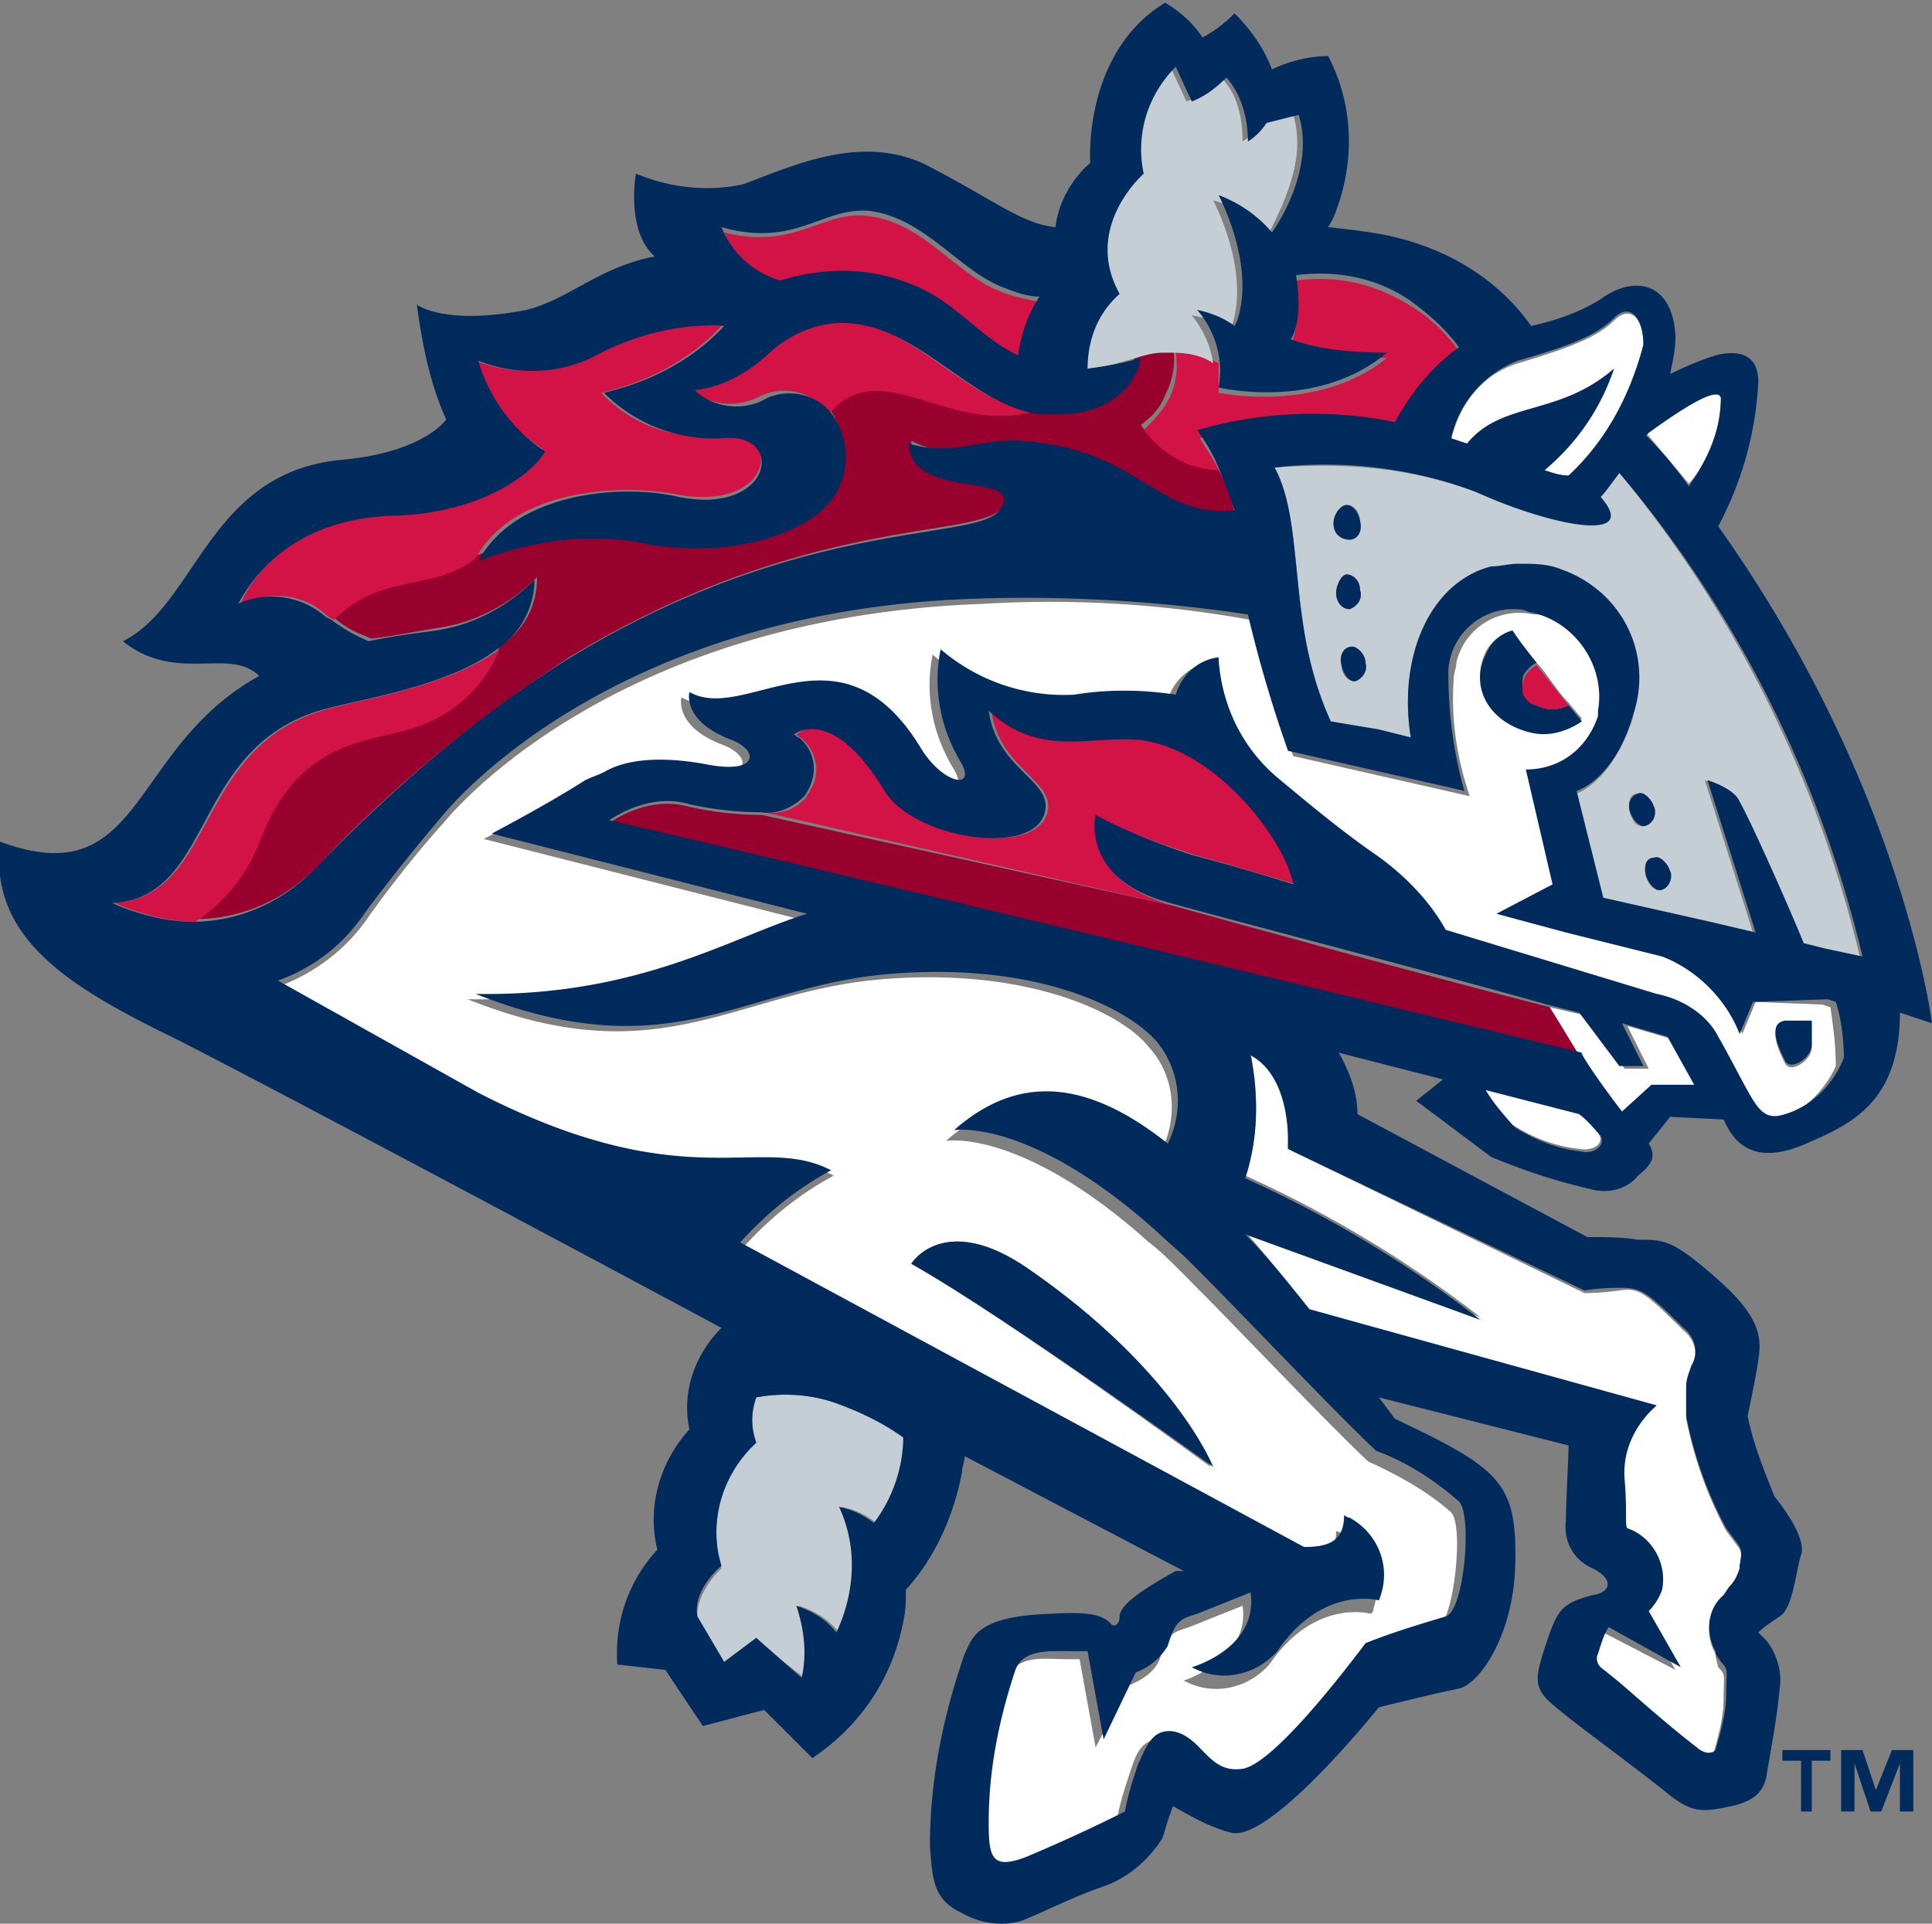
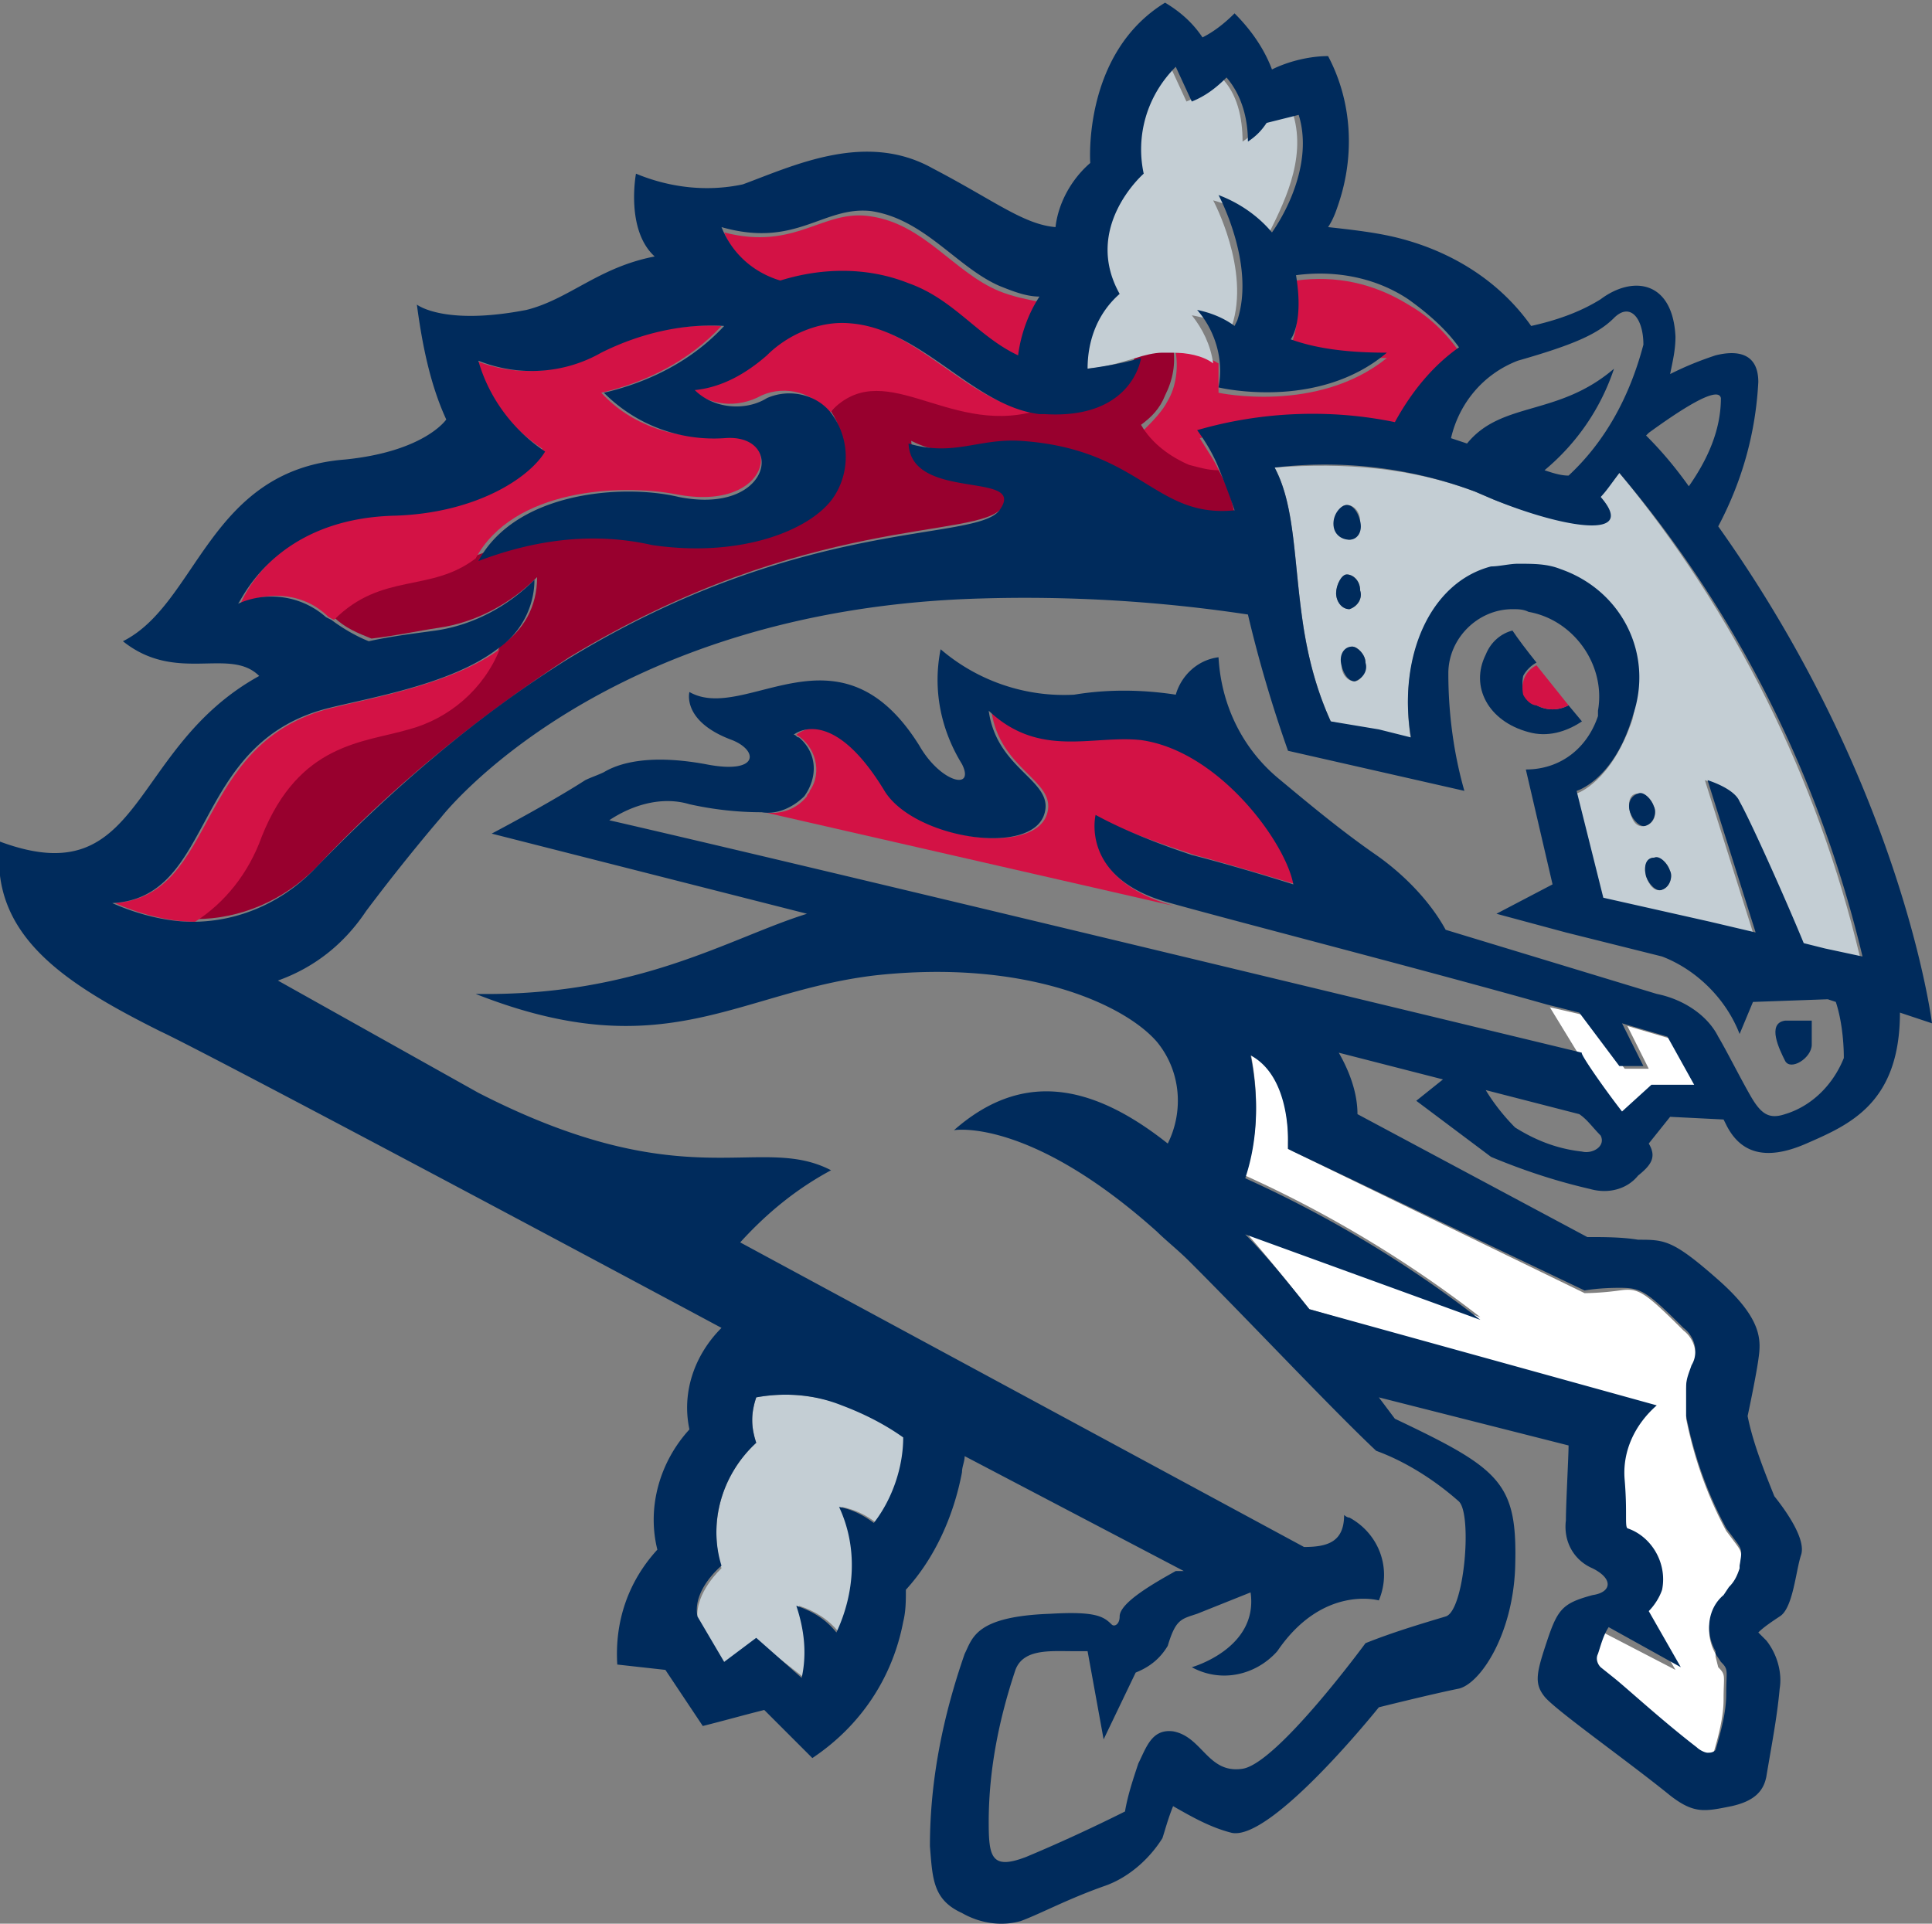
<svg xmlns="http://www.w3.org/2000/svg" viewBox="0 0 72.3 72">
  <rect x="0" y="0" width="72.3" height="72" fill="#808080" stroke="none" />
  <path d="M52.7 11.4c-1.3-.8-2.7-1.1-4.2-.9.2 1.8-.2 2.4-.2 2.4 1.2.3 2.4.5 3.6.5-2.6 2.1-6.3 1.3-6.3 1.3v-1.1c-.5-.3-1-.4-1.6-.4.1.6 0 1.3-.3 1.8-.2.4-.6.8-.9 1.1.4.7 1 1.2 1.8 1.5.3.1.7.2 1.1.2-.2-.5-.5-.9-.8-1.4 2.4-.7 4.9-.8 7.4-.3.6-1.1 1.4-2.1 2.4-2.8-.6-.9-1.3-1.5-2-1.9" fill="#d31245" />
  <path d="M38.2 16.6c4.5.3 4.9 2.9 8 2.6-.1-.5-.3-1.1-.6-1.6-.4 0-.7-.1-1.1-.2-.7-.3-1.4-.8-1.8-1.5.4-.3.7-.6.9-1.1.3-.6.4-1.2.3-1.8h-.4c-.3 0-.7.1-1 .2 0 0-.3 2.3-3.6 2.1h-.2c-3.3.9-5.8-2.2-7.6.1.6.9.6 2.1 0 3-.7 1.2-3.3 2.3-6.8 1.8-2.2-.4-4.5-.2-6.5.6-1.8 1.3-3.5.5-5.3 2.3.4.4.9.6 1.4.8.9-.1 1.8-.3 2.5-.4 1.4-.2 2.7-.9 3.7-1.9 0 1.1-.5 2-1.4 2.6-.6 1.4-1.9 2.5-3.4 3-1.7.6-4 .5-5.5 4-.5 1.3-1.4 2.5-2.5 3.2 1.7 0 3.3-.7 4.5-1.9 2.8-3 6-5.6 9.5-7.9 8.9-5.4 15.3-4.4 16.2-5.6 1.1-1.5-3.3-.3-3.4-2.5 1.6.8 2.5.1 4.1.1" fill="#98002e" />
  <path d="M29.2 10.6c1.5-.5 3.2-.5 4.8.1 1.8.6 2.7 2 4.1 2.7.1-.8.4-1.5.8-2.1-.5-.1-1-.2-1.5-.4-1.7-.7-2.8-2.5-4.8-2.8-1.8-.3-2.8 1.3-5.5.6.3.8 1.1 1.5 2.1 1.9M12.3 23.1l.2.1c1.8-1.8 3.6-1 5.3-2.3 1.4-2.6 5.4-2.8 7.5-2.4 3.6.7 4.1-2.4 1.7-2.2-1.7.2-3.4-.4-4.5-1.6 1.7-.4 3.3-1.2 4.5-2.5-1.6-.1-3.2.3-4.6 1-1.4.8-3.1.9-4.6.3.4 1.4 1.3 2.5 2.5 3.3-.6 1-2.6 2.4-5.6 2.4-4.5.2-5.7 3.4-5.7 3.4 1.1-.5 2.4-.4 3.3.5" fill="#d31245" />
-   <path d="M59.1 43c.5.1 1-.2.7-.6-.2-.3-.5-.5-.8-.8l-3.5-.9c.3.5.7.9 1.1 1.4.8.5 1.6.8 2.5.9" fill="#fff" />
-   <path d="M65.7 37.5l-.5 1.2c-.5-1.3-1.6-2.4-2.9-2.9l-3.6-.9-2.6-.7 2.2-1.1-1-4.3c1.2 0 2.3-.8 2.7-2 .4-1.7-.6-3.4-2.4-3.8h-.2c-1.3-.3-2.6.5-2.9 1.8 0 .2-.1.4-.1.6-.1 1.5.1 2.9.6 4.4l-6.6-1.5c-.7-1.6-1.2-3.3-1.6-5.1-3.3-.6-6.7-.8-10-.6-14.2.5-20.2 8.2-20.2 8.2s-1.3 1.4-2.8 3.5c-.8 1.2-2 2.1-3.3 2.6l7.5 4.2c7.7 4 10.5 1.5 13.2 2.9-1.3.7-2.4 1.6-3.4 2.7l20.7 11.8c.9 0 1.5-.2 1.5-1.2 1.2.4 1.8 1.7 1.4 2.9 0 .1 0 .1-.1.2 0 0-2.1-.6-3.8 1.9-.8.9-2.1 1.2-3.2.6 0 0 2.5-.8 2.2-2.8l-2 .8c-.6.2-.8.2-1.1 1.2-.2.5-.7.8-1.2 1L41 65.4l-.6-3.3h-.5c-.8 0-1.8-.2-2.2.7-.6 1.8-1 3.8-1 5.7 0 1.3 0 1.8 1.4 1.3 1.3-.5 2.5-1.1 3.7-1.7.1-.6.3-1.2.5-1.8.2-.6.4-1.3 1.3-1.2 1.1.2 1.4 1.7 2.6 1.5s4.6-4.7 4.6-4.7c1-.4 2-.7 3-1 .6-.2 1-3.8.5-4.3-.9-.8-2-1.4-3.1-1.9-1.6-1.5-4.7-4.8-6.9-7l-.1-.1c-.4-.4-.8-.8-1.2-1.1-4.8-4.3-7.6-3.8-7.6-3.8 2.5-2.2 5.1-1.8 8 .5.7-1.3.6-2.9-.4-4-1.1-1.4-4.9-3.1-10.5-2.5-5.2.6-8 3.5-15 .7 6.2.1 9.5-2.1 12.4-3l-11.8-3s2.2-1.1 3.5-2c.2-.1.5-.3.7-.3.5-.3 1.6-.7 3.8-.3 2.1.4 2-.5 1-.9-1.9-.7-1.6-1.8-1.6-1.8 2.1 1.2 5.6-2.8 8.6 2 .9 1.4 2.2 1.7 1.6.7-.8-1.3-1.1-2.8-.8-4.3 1.4 1.2 3.2 1.8 5 1.7 1.3-.2 2.6-.2 3.8 0 .2-.7.8-1.3 1.6-1.4.1 1.7.9 3.3 2.2 4.5 1.1 1.1 2.4 2.1 3.7 2.9 1.1.7 2 1.7 2.6 2.8l7.9 2.5c1 .1 1.9.7 2.3 1.6.2.5.7 1.3 1.2 2.2s.8.9 1.3.7c1-.4 1.8-1.2 2.2-2.1 0-.8-.1-1.5-.2-2.2l-.3-.1-2.5-.1m-31.6 9.8s1.3-2 4.4.2c5.5 3.8 6.8 7.4 6.8 7.4s-7.8-5.7-11.2-7.6zm22.5-23.7c.2.3.5.8.9 1.2s.7 1 1.2 1.5l.5.6c-.6.5-1.3.6-2 .4-1.5-.4-2.2-1.7-1.6-2.9.2-.4.6-.7 1-.8zm11.2 15.6c0 .5-.8 1-1 .6s-.7-1.4 0-1.5h1v.9zM60.4 12c-.6.6-1.6 1-3.6 1.6-1.3.4-2.2 1.5-2.5 2.9l.6.2c1.2-1.6 3.3-1 5.5-2.9-.6 1.5-1.5 2.8-2.6 3.8.3.1.6.2.9.2 1.4-1.3 2.4-3.1 2.8-4.9 0-1-.5-1.5-1.1-.9m1.2 4.2c.6.7 1.1 1.3 1.6 1.9.8-.9 1.2-2.1 1.2-3.3 0-.5-1.6.5-2.7 1.2l-.1.2" fill="#fff" />
-   <path d="M43.9 33.9l-15.4-3.4c-.9 0-1.8-.1-2.7-.3-1-.3-2.1 0-3 .6 8.7 2 36.4 8.7 36.4 8.7L58 37.7c-4.7-1.2-11.6-3.1-14.1-3.8" fill="#98002e" />
  <path d="M9.8 31.3c1.4-3.5 3.8-3.5 5.5-4 1.5-.4 2.8-1.5 3.4-3-1.8 1.3-4.7 1.8-6.3 2.2-5.2 1.3-4.2 7-8.1 7.3.9.4 2 .7 3 .7 1.1-.7 2-1.8 2.5-3.2m28.9-15.9c-2.5-.3-4.4-3.2-7.1-3.4-1.2-.1-2.3.4-3.1 1.2-.7.7-1.7 1.1-2.7 1.3.7.7 1.8.8 2.7.3.9-.4 2-.1 2.5.7 2-2.3 4.4.8 7.7-.1m5.2 18.5c-3.5-1-2.8-3.3-2.8-3.3 1.2.6 2.4 1 3.6 1.4.4.1 1.8.5 3.8 1.1-.2-1.6-2.8-5-5.7-5.4-1.8-.3-3.8.6-5.7-1.1.3 2.2 2.4 2.6 2.1 3.8-.4 1.7-5 1-6-.8-2-3.4-3.4-2.1-3.4-2.1.7.4 1 1.4.5 2.1 0 .1-.1.1-.1.2-.4.5-1 .7-1.6.6l15.3 3.5" fill="#d31245" />
  <path d="M63.6 40.7l-1-1.8-1.7-.5.8 1.6h-.9l-1.5-2-1.3-.3 1.1 1.8s.9 1.3 1.6 2.3l1.1-1 1.8-.1M48.2 43v-.3c0-.1.1-2.5-1.4-3.3.3 1.5.3 3.1-.2 4.6 3.1 1.4 6.1 3.2 8.8 5.3l-8.8-3.2c.8.9 1.6 1.9 2.4 2.9l12.7 3.7c-.8.7-1.3 1.7-1.2 2.8.1 1.2.1 1.7.1 1.8a2 2 0 0 1 1.4 2.3c-.1.3-.2.6-.5.8l1.2 2.1-2.7-1.4c-.1.3-.3.7-.4 1 0 .2 0 .3.1.5l.5.4c.5.4 1.8 1.6 3.1 2.6.1.1.2.2.4.2.1 0 .3 0 .4-.1.2-.7.4-1.4.4-2.1 0-.9.1-.9-.2-1.2l-.1-.4v-.1c-.4-.7-.3-1.6.3-2.1l.2-.3c.2-.2.4-.4.4-.7v-.1c.1-.6.1-.6-.2-1l-.3-.4c-.7-1.3-1.2-2.7-1.5-4.2V52c0-.3.1-.5.2-.8.3-.5.1-1.1-.3-1.4-1.5-1.5-1.7-1.6-2.4-1.5s-1.3.1-1.3.1l-10.9-5.3-.2-.1" fill="#fff" />
  <path d="M55.6 24.5c-.6 1.2.1 2.5 1.6 2.9.7.2 1.4 0 2-.4l-.5-.6c-.4.2-.8.2-1.2 0-.4-.2-.6-.6-.5-1.1.1-.2.3-.4.5-.5-.4-.5-.7-.9-.9-1.2-.4.1-.8.4-1 .9" fill="#002b5c" />
  <path d="M57.5 26.4c.4.2.8.2 1.2 0l-1.2-1.5c-.4.2-.6.6-.5 1.1.1.2.3.4.5.4" fill="#d31245" />
  <path d="M66.8 38.2c-.7.1-.2 1.1 0 1.5s1-.1 1-.6v-.9h-1" fill="#002b5c" />
  <path d="M48.4 4.3l-1.2.3c-.2.3-.4.5-.7.7 0-.9-.2-1.8-.8-2.4-.4.4-.8.7-1.3.9l-.6-1.3c-1 1.1-1.4 2.6-1.2 4 0 0-2.3 2-.9 4.5-.8.7-1.3 1.8-1.2 2.8.7 0 1.3-.2 2-.4.3-.1.7-.2 1-.2h.4c.5 0 1.1.1 1.5.4-.1-.7-.4-1.3-.8-1.8.5.1 1 .2 1.4.6l.1-.2c.7-2.1-.7-4.7-.7-4.7.8.2 1.5.7 2 1.4.6-1.2 1.5-2.9 1-4.6m-20.1 48c-.2.6-.2 1.1 0 1.7-1.3 1.2-1.8 3-1.3 4.7 0 0-1 .9-.9 1.9l1 1.7 1.2-.9 1.8 1.4c.2-.9.1-1.8-.2-2.7.6.2 1.1.5 1.5 1 .7-1.5.7-3.2.1-4.7.5.1.9.3 1.3.6.7-.9 1.1-2 1.1-3.2-.7-.5-1.5-.9-2.3-1.2-1.1-.4-2.2-.5-3.3-.3m32.3-34.6c-.3.4-.5.6-.7.9 1.3 1.6-1.4 1.1-4 .1l-.7-.3c-2.4-.9-4.9-1.1-7.5-.9.8 1.5.7 3.6 1.1 6.1.2 1.2.5 2.3 1 3.4l1.8.4 1.2.3c-.5-3.1.7-5.8 3-6.4.3-.1.7-.1 1-.1 2.4-.1 4.4 1.8 4.5 4.1 0 .5-.1 1.1-.2 1.6-.8 2.4-2.1 2.8-2.1 2.8l1 4 3.9.8 1.7.4-1.8-5.7s1 .3 1.2.8c.4.7 1.7 3.7 2.4 5.3l.8.2 1.4.3c-1.6-6.7-4.7-12.9-9-18.1m-10.2 1.2c.3 0 .5.3.5.6s-.2.7-.4.7-.5-.3-.5-.6.1-.7.4-.7zm0 2.6c.3 0 .5.3.5.6.1.3-.1.6-.4.7-.3 0-.5-.3-.5-.6s.2-.7.4-.7zm.3 4c-.3 0-.5-.3-.5-.6s.2-.7.4-.7.5.3.5.6c0 .4-.2.7-.4.7zM61 30.4c-.1-.4 0-.7.3-.7s.5.2.6.5c.1.3 0 .6-.3.7-.3.1-.5-.1-.6-.5zm1.2 2.9c-.3.1-.5-.2-.6-.5s0-.7.3-.7.5.2.6.5c.1.2 0 .6-.3.7z" fill="#c4ced4" />
  <path d="M50.6 24.2c-.3 0-.5.3-.4.7s.3.6.5.6c.3-.1.5-.4.4-.7 0-.3-.3-.6-.5-.6m-.1-1.4c.3-.1.5-.4.4-.7 0-.4-.3-.6-.5-.6s-.4.4-.4.7.2.6.5.6m0-2.6c.3 0 .5-.3.4-.7s-.3-.6-.5-.6-.5.3-.5.7.3.6.6.6m10.8 9.5c-.3.1-.4.4-.3.7s.4.6.6.5c.3-.1.4-.5.3-.7-.1-.3-.4-.6-.6-.5m.3 3.1c.1.3.4.6.6.5.3-.1.4-.5.3-.7-.1-.3-.4-.6-.6-.5-.3 0-.4.3-.3.7" fill="#002b5c" />
  <path d="M72.3 38.3s-1.1-8.9-8-18.6c.9-1.7 1.4-3.5 1.5-5.4 0-1.1-.8-1.2-1.6-1-.6.2-1.1.4-1.7.7.1-.5.2-.9.2-1.4-.1-2.1-1.6-2.3-2.8-1.4-.8.5-1.7.8-2.6 1-1.2-1.7-3-2.8-5-3.3-.8-.2-1.7-.3-2.6-.4.2-.3.3-.6.4-.9.6-1.8.5-3.8-.4-5.5-.7 0-1.5.2-2.1.5-.3-.8-.8-1.5-1.4-2.1-.4.4-.8.7-1.2.9-.4-.6-.9-1-1.4-1.3-3.1 1.9-2.8 6-2.8 6-.7.6-1.2 1.5-1.3 2.4-1.2-.1-2.3-1-4.6-2.2-2.5-1.4-5.2-.1-7.1.6-1.4.3-2.8.1-4-.4 0 0-.4 2.1.7 3.1-2.1.4-3.2 1.6-4.8 2-3.1.6-4.1-.2-4.1-.2.2 1.5.5 3 1.1 4.3 0 0-.8 1.2-3.8 1.5-5.1.4-5.5 5.4-8.3 6.8 2 1.6 4 .2 5.1 1.3C4.8 28 5.4 33.5 0 31.5c-.4 3.5 2.4 5.3 6 7.1 1.3.6 11.3 5.9 21 11.1-1 1-1.5 2.4-1.2 3.8-1.1 1.2-1.6 2.9-1.2 4.5-1.1 1.2-1.6 2.7-1.5 4.3l1.8.2 1.4 2.1c.8-.2 1.5-.4 2.3-.6l1.8 1.8c1.8-1.2 3-3 3.4-5.1.1-.4.1-.8.1-1.2 1.1-1.2 1.8-2.8 2.1-4.4 0-.2.1-.4.1-.6l8.2 4.3H44c-.9.5-2.1 1.2-2.1 1.7 0 .3-.2.4-.3.3-.3-.3-.6-.5-2.3-.4-2.8.1-2.9.9-3.2 1.5-.8 2.3-1.3 4.7-1.3 7.2.1 1.2.1 2 1.2 2.5.7.4 1.5.5 2.2.3.8-.3 1.7-.8 3.1-1.3.9-.3 1.7-1 2.2-1.8.1-.3.2-.7.4-1.2.7.4 1.4.8 2.2 1 1.5.3 5.5-4.7 5.5-4.7s2-.5 3-.7c.8-.2 2-2 2.1-4.5.1-3.2-.5-3.7-4.5-5.6l-.6-.8 7.1 1.8c0 .4-.1 2.2-.1 2.8-.1.8.3 1.5 1 1.8.8.4.7.9 0 1-1.1.3-1.3.5-1.7 1.7s-.5 1.6-.1 2.1 3.1 2.4 4.7 3.7c.9.7 1.3.6 2.3.4.9-.2 1.2-.6 1.3-1.1.2-1.2.4-2.2.5-3.3.1-.6-.1-1.3-.5-1.8l-.3-.3c.2-.2.5-.4.8-.6.5-.3.6-1.7.8-2.3s-.6-1.7-1-2.2c-.4-1-.8-2-1-3 0 0 .3-1.4.4-2.1s.2-1.5-1.5-3-2-1.5-3-1.5c-.6-.1-1.3-.1-1.9-.1l-8.6-4.6c0-.8-.3-1.6-.7-2.3l3.9 1-1 .8 2.8 2.1c1.2.5 2.4.9 3.7 1.2.7.2 1.4 0 1.8-.5.5-.4.7-.7.4-1.2l.8-1 2 .1.1.2c.5 1 1.4 1.4 3 .7s3.5-1.5 3.5-4.9l1.2.4M69 39.6c-.4 1-1.2 1.8-2.2 2.1-.6.2-.9 0-1.3-.7s-.9-1.7-1.2-2.2c-.4-.8-1.3-1.4-2.3-1.6l-7.9-2.4c-.6-1.1-1.6-2.1-2.6-2.8-1.3-.9-2.5-1.9-3.7-2.9-1.3-1.1-2.1-2.7-2.2-4.5-.8.1-1.4.7-1.6 1.4-1.3-.2-2.6-.2-3.8 0-1.8.1-3.6-.5-5-1.7-.3 1.5 0 3 .8 4.3.5 1-.8.7-1.6-.7-3-4.8-6.5-.8-8.6-2 0 0-.3 1.1 1.6 1.8 1 .4 1 1.3-1 .9-2.2-.4-3.3 0-3.8.3-.2.1-.5.2-.7.3-1.4.9-3.5 2-3.5 2l11.8 3c-2.9.9-6.3 3.1-12.4 3 7.1 2.8 9.8-.1 15-.7 5.6-.6 9.3 1.1 10.5 2.5.9 1.1 1 2.6.4 3.8-2.9-2.3-5.5-2.7-8-.5 0 0 2.8-.5 7.6 3.8.3.3.8.7 1.2 1.1l.1.1c2.2 2.2 5.3 5.5 6.9 7 1.1.4 2.2 1.1 3.1 1.9.5.5.2 4.1-.5 4.3-1 .3-2 .6-3 1 0 0-3.3 4.5-4.6 4.7S45 65 43.9 64.8c-.8-.1-1 .6-1.3 1.2-.2.6-.4 1.2-.5 1.8-1.2.6-2.5 1.2-3.7 1.7-1.3.5-1.4 0-1.4-1.3 0-2 .4-3.9 1-5.7.3-.8 1.3-.7 2.2-.7h.5l.6 3.3 1.2-2.5c.5-.2.9-.5 1.2-1 .3-1 .5-1 1.1-1.2l2-.8c.3 2.1-2.2 2.8-2.2 2.8 1.1.6 2.4.3 3.2-.6 1.7-2.5 3.8-1.9 3.8-1.9.5-1.2 0-2.5-1.1-3.1-.1 0-.2-.1-.2-.1 0 1-.6 1.2-1.5 1.2L27.7 46.5c1-1.1 2.1-2 3.4-2.7-2.7-1.4-5.4 1.1-13.2-2.9l-7.5-4.2c1.4-.5 2.5-1.4 3.3-2.6 1.5-2 2.8-3.5 2.8-3.5s6-7.8 20.2-8.2c3.3-.1 6.7.1 10 .6.4 1.7.9 3.4 1.5 5.1l6.6 1.5c-.4-1.4-.6-2.9-.6-4.4 0-1.3 1.1-2.4 2.4-2.4.2 0 .4 0 .6.1 1.7.3 2.9 2 2.6 3.7v.2c-.4 1.2-1.4 2-2.7 2l1 4.3-2.1 1.1 2.6.7 3.6.9c1.3.5 2.4 1.6 2.9 2.9l.5-1.2 2.8-.1.3.1c.2.6.3 1.4.3 2.1zm-9.8-.2s-27.7-6.7-36.4-8.7c.9-.6 2-.9 3-.6.9.2 1.8.3 2.7.3.6.1 1.2-.2 1.6-.6.5-.7.5-1.6-.2-2.2-.1 0-.1-.1-.2-.1 0 0 1.4-1.2 3.4 2.1 1.1 1.8 5.6 2.5 6 .8.3-1.2-1.8-1.6-2.1-3.8 1.9 1.8 3.9.9 5.7 1.1 2.9.4 5.4 3.8 5.7 5.4-1.9-.6-3.4-1-3.8-1.1-1.2-.4-2.5-.9-3.6-1.5 0 0-.6 2.4 2.8 3.3 2.5.7 9.5 2.5 14.1 3.8l1.2.3 1.5 2h.9l-.8-1.6 1.7.5 1 1.8h-1.6l-1.1 1c-.7-.9-1.6-2.2-1.5-2.2zm-.1 2.3c.3.2.5.5.8.8.2.4-.3.7-.7.6-.9-.1-1.7-.4-2.5-.9-.4-.4-.8-.9-1.1-1.4l3.5.9zM28.3 61.3l-1.2.9-1-1.7c-.2-1 .9-1.9.9-1.9-.5-1.6 0-3.4 1.3-4.6-.2-.6-.2-1.1 0-1.7 1.1-.2 2.2-.1 3.2.3.8.3 1.6.7 2.3 1.2 0 1.1-.4 2.3-1.1 3.2-.4-.3-.8-.5-1.3-.6.7 1.5.6 3.2-.1 4.7-.4-.5-.9-.8-1.5-1 .3.9.4 1.8.2 2.7l-1.7-1.5zm-13.5-42c3-.1 5-1.4 5.6-2.4-1.2-.8-2.1-2-2.5-3.4 1.5.6 3.2.5 4.6-.3 1.4-.7 3-1.1 4.6-1-1.2 1.3-2.8 2.1-4.5 2.5a5.8 5.8 0 0 0 4.5 1.7c2.3-.2 1.8 2.9-1.7 2.2-2.1-.5-6.1-.2-7.5 2.4 2.1-.8 4.3-1.1 6.5-.6 3.4.5 6-.6 6.8-1.8.6-.9.6-2.1 0-3-.5-.8-1.6-1.1-2.5-.7-.8.5-2 .4-2.7-.3 1-.1 1.9-.6 2.7-1.3.8-.8 2-1.3 3.1-1.2 2.7.2 4.6 3.1 7.1 3.4h.2c3.3.2 3.6-2.1 3.6-2.1-.7.2-1.3.3-2 .4 0-1.1.4-2.1 1.2-2.8-1.4-2.5.9-4.5.9-4.5-.3-1.4.1-2.9 1.2-4l.6 1.3c.5-.2.9-.5 1.3-.9.6.7.8 1.6.8 2.4.3-.2.5-.4.7-.7l1.2-.3c.5 1.6-.3 3.4-1 4.4-.5-.6-1.2-1.1-2-1.4 0 0 1.4 2.6.7 4.7l-.1.2c-.4-.3-.9-.5-1.4-.6.7.8 1 1.9.8 2.9 0 0 3.7.9 6.3-1.3-1.2 0-2.5-.1-3.6-.5 0 0 .5-.6.2-2.4 1.5-.2 3 .1 4.2.9.7.5 1.4 1.1 1.9 1.8-1 .7-1.8 1.7-2.4 2.8-2.4-.5-5-.4-7.4.3.3.4.6.9.8 1.4.2.5.4 1 .6 1.6-3 .3-3.5-2.3-8-2.6-1.6-.1-2.5.6-4.2.1.1 2.2 4.5 1 3.4 2.5-.9 1.2-7.4.2-16.2 5.6-3.5 2.2-6.6 4.9-9.5 7.9-1.2 1.2-2.8 1.9-4.5 1.9-1 0-2.1-.3-3-.7 3.9-.2 2.9-6 8.1-7.3 1.6-.4 4.6-.9 6.3-2.2.9-.6 1.4-1.6 1.4-2.6-1 1-2.3 1.7-3.7 1.9-.7.1-1.6.2-2.5.4-.5-.2-1-.5-1.4-.8l-.2-.1c-.9-.8-2.2-1-3.3-.5.1 0 1.3-3.2 5.9-3.3zM32.6 7.9c2 .3 3.2 2.1 4.8 2.8.5.2 1 .4 1.5.4-.4.6-.7 1.4-.8 2.2-1.5-.7-2.4-2.1-4.1-2.7-1.5-.6-3.2-.6-4.8-.1-1-.3-1.8-1-2.2-2 2.8.8 3.8-.8 5.6-.6zm28.9 5c-.5 1.9-1.4 3.6-2.8 4.9-.3 0-.6-.1-.9-.2 1.2-1 2.1-2.3 2.6-3.8-2.1 1.8-4.2 1.2-5.5 2.8l-.6-.2c.3-1.3 1.2-2.4 2.5-2.9 2.1-.6 3-1 3.6-1.6s1.1 0 1.1 1zm2.9 2c0 1.2-.5 2.3-1.2 3.3-.5-.7-1-1.3-1.6-1.9l.1-.1c1.1-.8 2.6-1.8 2.7-1.3zm5.3 20.9l-1.4-.3-.8-.2c-.7-1.7-2-4.6-2.4-5.3-.2-.5-1.2-.8-1.2-.8l1.8 5.7-1.7-.4-4-.9-1-4s1.4-.4 2.1-2.8c.8-2.3-.4-4.7-2.7-5.5-.5-.2-1-.2-1.6-.2-.3 0-.7.1-1 .1-2.3.6-3.5 3.4-3 6.4l-1.2-.3-1.8-.3c-.5-1.1-.8-2.2-1-3.4-.4-2.5-.3-4.6-1.1-6.1 2.5-.3 5.1 0 7.5.9l.7.3c2.7 1.1 5.4 1.5 4-.1.2-.2.4-.5.7-.9 4.4 5.2 7.5 11.4 9.1 18.1zM59.3 48.3s.5-.1 1.3-.1 1 .1 2.4 1.5c.4.3.6.9.3 1.4-.1.3-.2.5-.2.8V53c.3 1.5.8 2.9 1.5 4.2l.3.4c.3.4.3.4.2 1v.1c-.1.3-.2.5-.4.7l-.2.3c-.6.5-.7 1.4-.3 2.1v.1l.2.3c.3.3.2.3.2 1.2 0 .7-.2 1.4-.4 2.1-.1.1-.2.1-.3.1-.1 0-.3-.1-.4-.2-1.3-1-2.6-2.2-3.1-2.6l-.5-.4c-.1-.1-.2-.3-.1-.5.1-.3.2-.7.4-1l2.7 1.5-1.2-2.1c.2-.2.4-.5.5-.8.2-1-.4-2-1.3-2.3-.1-.1 0-.6-.1-1.8-.1-1.1.4-2.1 1.2-2.8L49 49c-.8-1-1.6-2-2.4-2.8l8.8 3.2c-2.7-2.1-5.7-3.9-8.8-5.3.5-1.5.5-3.1.2-4.6 1.5.8 1.4 3.2 1.4 3.3v.2l.2.1 10.9 5.2z" fill="#002b5c" />
-   <path d="M38.5 47.5c-3.2-2.2-4.4-.2-4.4-.2 3.4 1.9 11.3 7.6 11.3 7.6s-1.4-3.6-6.9-7.4M70.2 67l-.5-1.5h-.8v2.3h.5V66l.6 1.8h.4l.7-1.8v1.8h.5v-2.3h-.8zm-3.5-1.1h.7v1.9h.4v-1.9h.7v-.4h-1.8z" fill="#002b5c" />
</svg>